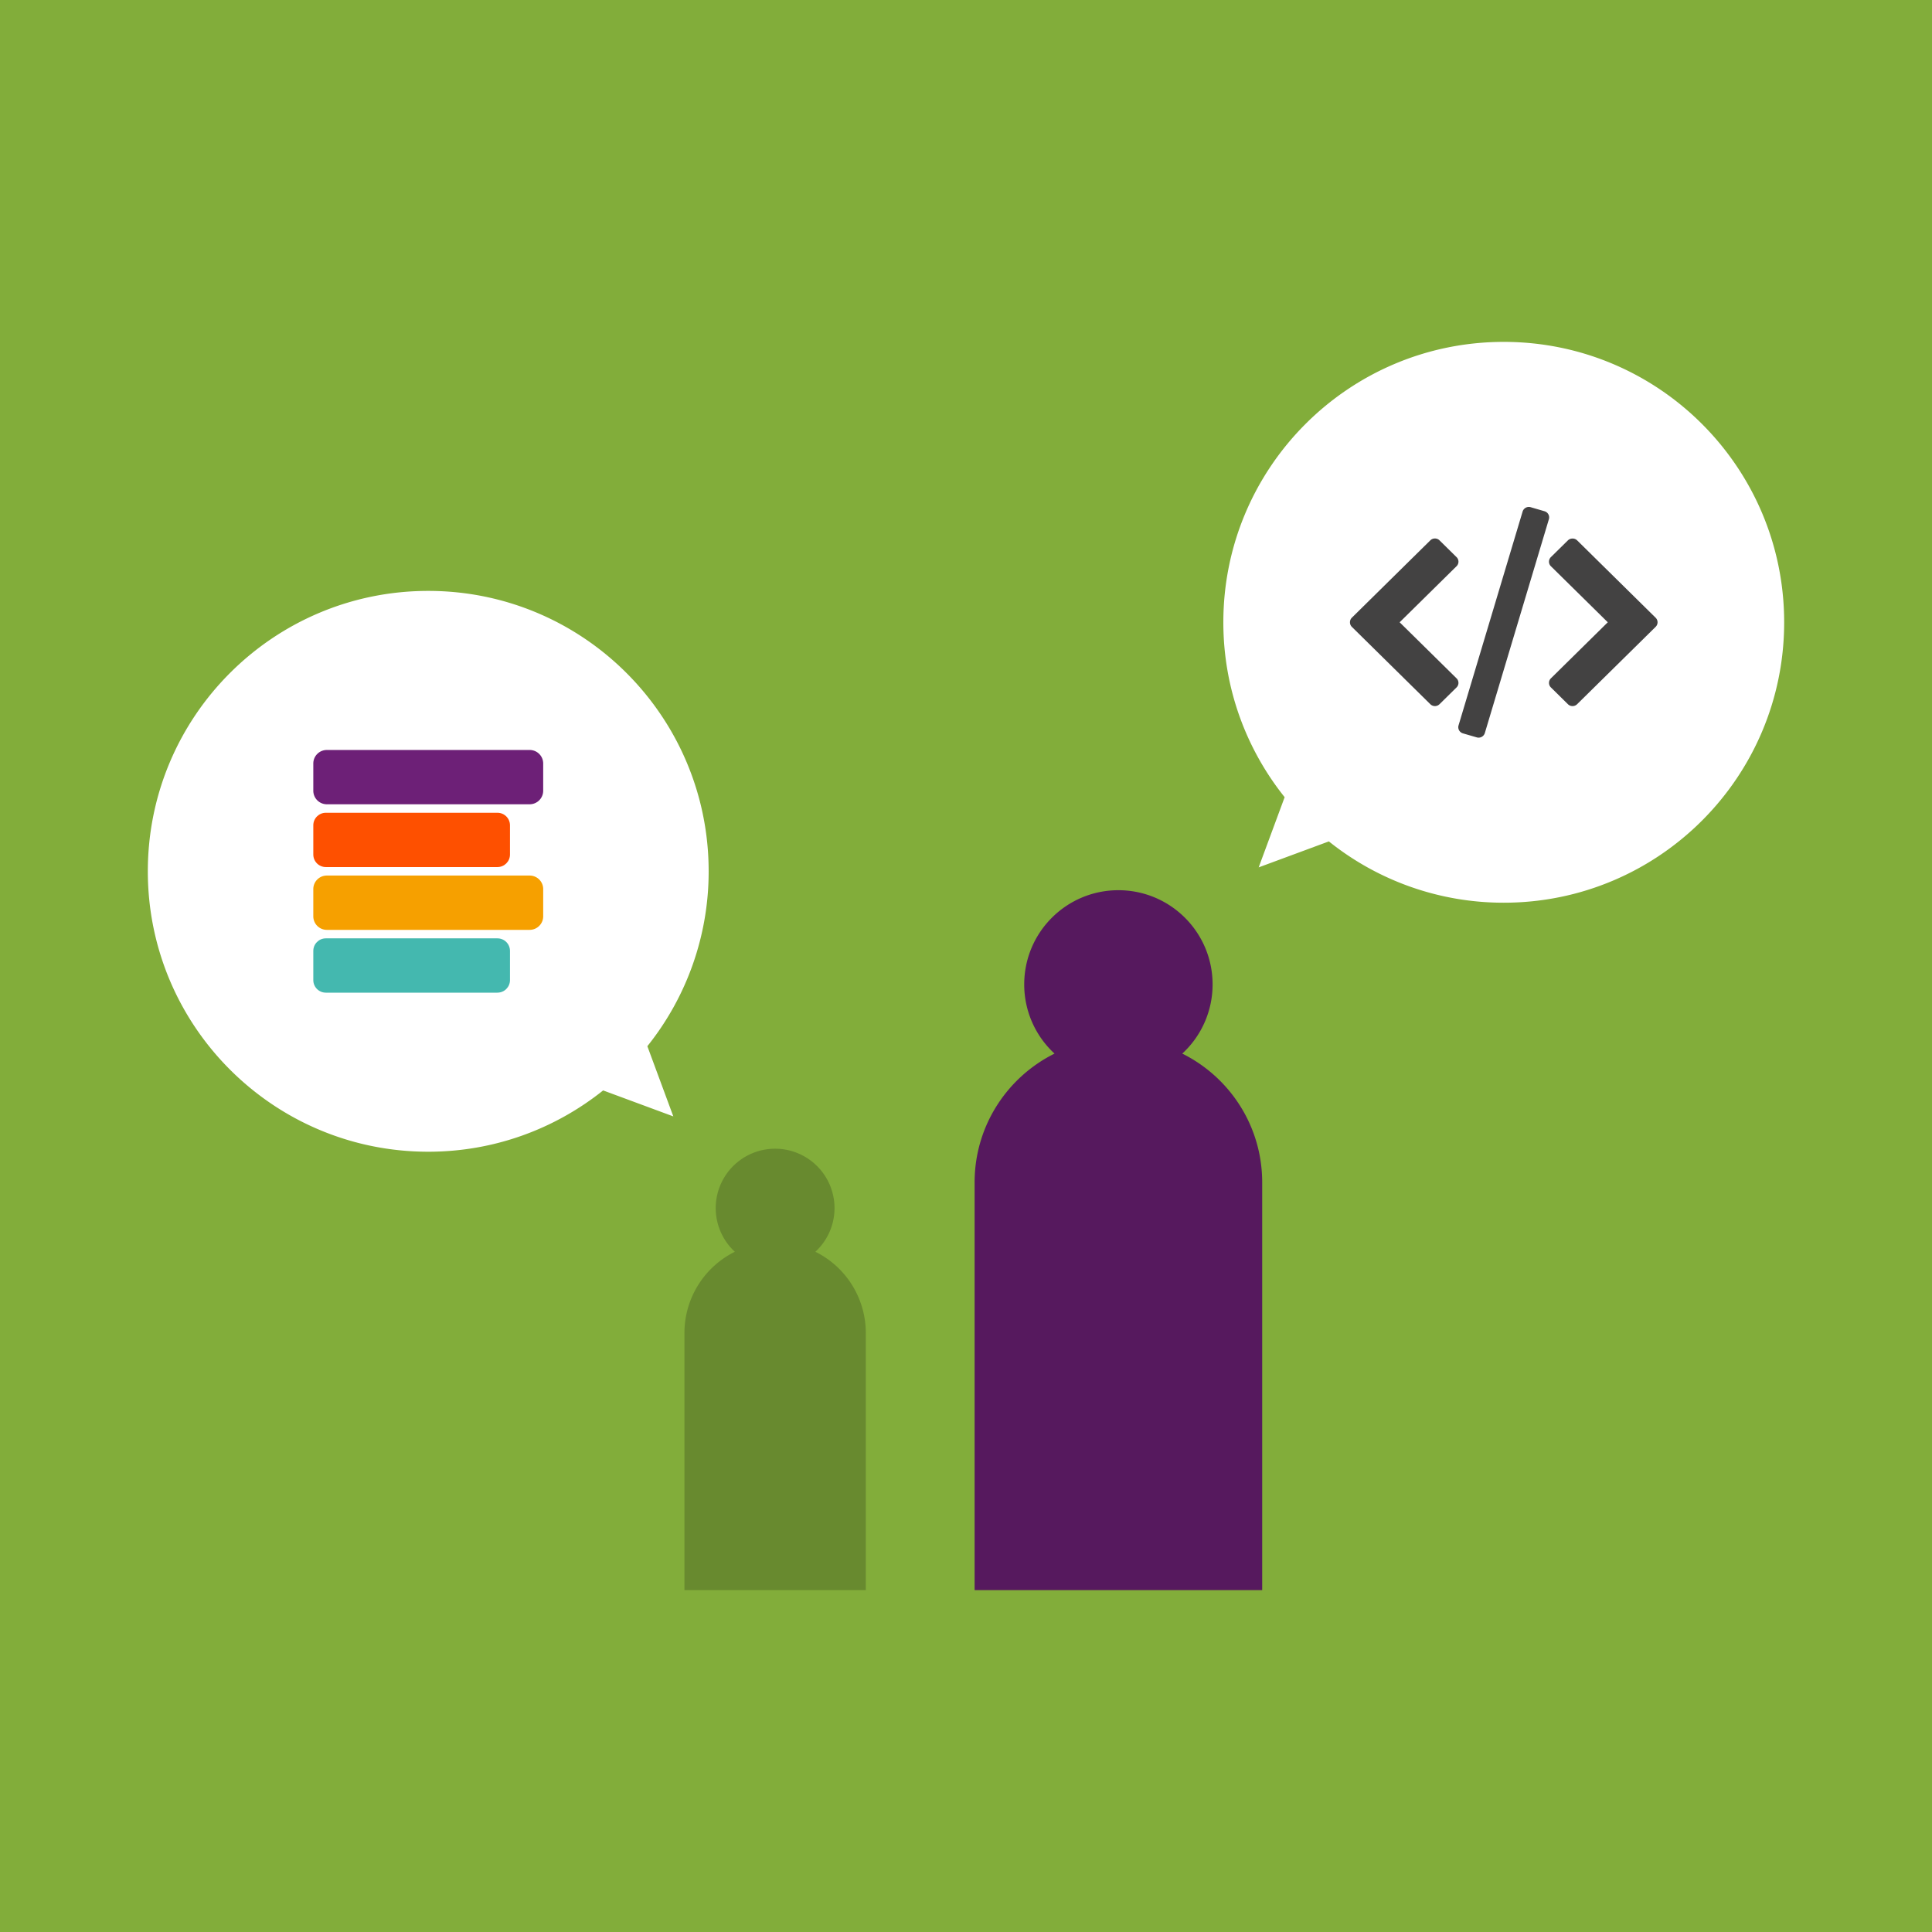
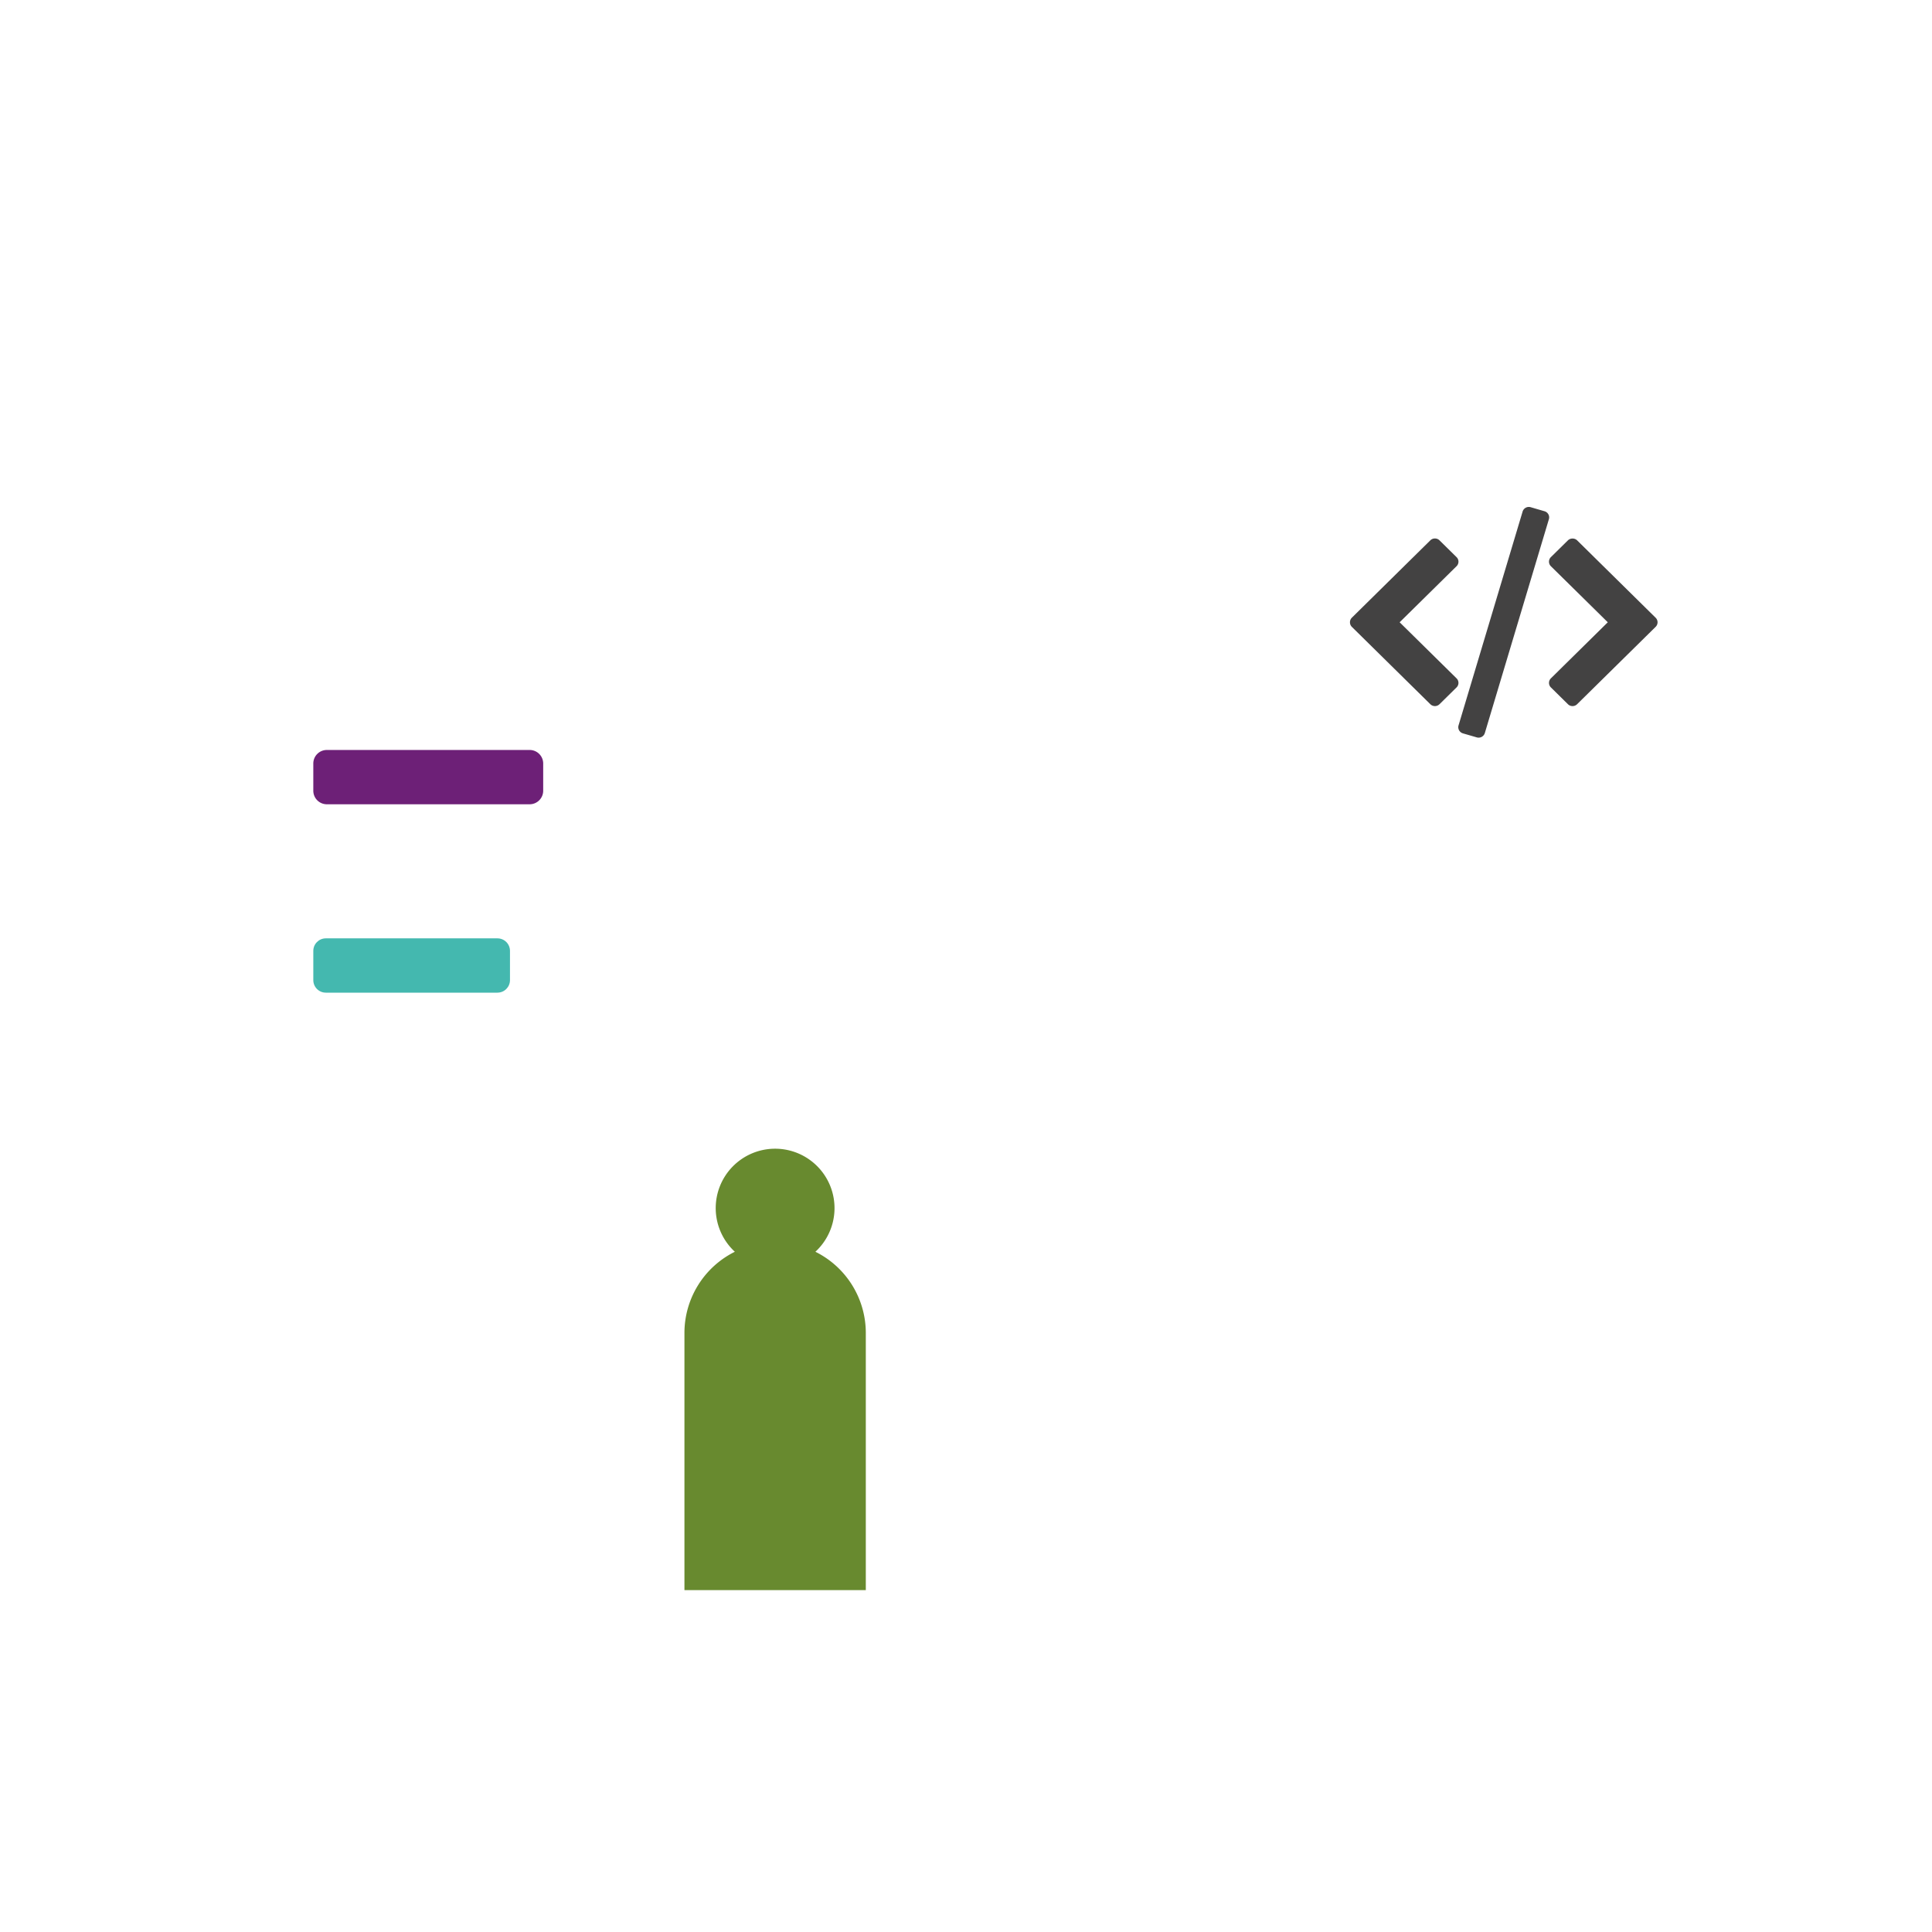
<svg xmlns="http://www.w3.org/2000/svg" width="200" height="200" viewBox="0 0 200 200">
  <g transform="translate(-940 -771)" fill="none" fill-rule="evenodd">
-     <path fill="#FFF" d="M0 0h1280v2425H0z" />
-     <rect fill="#82AD3A" x="850" y="771" width="380" height="200" rx="10" />
    <path d="M1024.41 900.582a6.149 6.149 0 1 0-8.34 0 9.386 9.386 0 0 0-5.217 8.41v26.616h18.775v-26.615a9.386 9.386 0 0 0-5.217-8.41" fill="#688A2F" />
-     <path d="M1062.389 880.068a9.722 9.722 0 0 0 3.138-7.164c0-5.384-4.366-9.75-9.75-9.75-5.386 0-9.75 4.366-9.75 9.75a9.722 9.722 0 0 0 3.137 7.164c-4.902 2.436-8.273 7.491-8.273 13.336v42.204h29.771v-42.204c0-5.845-3.37-10.9-8.273-13.336" fill="#56195E" />
    <path d="M1007.014 879.302a28.898 28.898 0 0 0 6.346-18.104c0-16.032-12.997-29.028-29.028-29.028-16.032 0-29.029 12.996-29.029 29.028 0 16.032 12.997 29.028 29.029 29.028 6.849 0 13.14-2.378 18.104-6.346l7.266 2.689-2.688-7.267zM1095.668 806.392c-16.032 0-29.028 12.996-29.028 29.028 0 6.85 2.378 13.14 6.346 18.104l-2.688 7.266 7.266-2.688a28.897 28.897 0 0 0 18.104 6.346c16.032 0 29.028-12.996 29.028-29.028 0-16.032-12.996-29.028-29.028-29.028" fill="#FFF" />
-     <path d="M991.496 860.758H973.73c-.717 0-1.297-.58-1.297-1.296v-3.028c0-.716.58-1.297 1.297-1.297h17.766c.717 0 1.297.58 1.297 1.297v3.028c0 .716-.58 1.296-1.297 1.296" fill="#FE5000" />
    <path d="M994.828 854.258h-20.993a1.402 1.402 0 0 1-1.402-1.402v-2.817c0-.775.627-1.402 1.402-1.402h20.993c.775 0 1.403.627 1.403 1.402v2.817c0 .774-.628 1.402-1.403 1.402" fill="#6D2077" />
    <path d="M991.496 873.76H973.73c-.717 0-1.297-.582-1.297-1.298v-3.027c0-.716.58-1.297 1.297-1.297h17.766c.717 0 1.297.58 1.297 1.297v3.027c0 .716-.58 1.297-1.297 1.297" fill="#44B8AF" />
-     <path d="M994.828 867.259h-20.993a1.402 1.402 0 0 1-1.402-1.402v-2.818c0-.774.627-1.402 1.402-1.402h20.993c.775 0 1.403.628 1.403 1.402v2.818c0 .774-.628 1.402-1.403 1.402" fill="#F6A000" />
    <path d="m1097.62 823.956-6.632 22.136c-.05.169-.031.35.054.506.085.154.23.269.4.32l1.43.415a.674.674 0 0 0 .837-.448l6.632-22.138a.648.648 0 0 0-.055-.506.666.666 0 0 0-.4-.318l-1.43-.417a.676.676 0 0 0-.837.45zm-9.554 2.981-8.128 8.012a.657.657 0 0 0-.19.451v.036a.663.663 0 0 0 .19.452l8.128 8.01a.677.677 0 0 0 .952 0l1.763-1.736a.657.657 0 0 0 0-.94l-5.89-5.804 5.89-5.804a.656.656 0 0 0 0-.94l-1.763-1.737a.68.68 0 0 0-.952 0zm14.245 0-1.764 1.737a.66.66 0 0 0 0 .94l5.89 5.804-5.888 5.804a.658.658 0 0 0 0 .94l1.762 1.737a.676.676 0 0 0 .952 0l8.129-8.01a.658.658 0 0 0 0-.94l-8.128-8.012a.678.678 0 0 0-.477-.187.677.677 0 0 0-.476.187z" fill="#434242" />
  </g>
</svg>